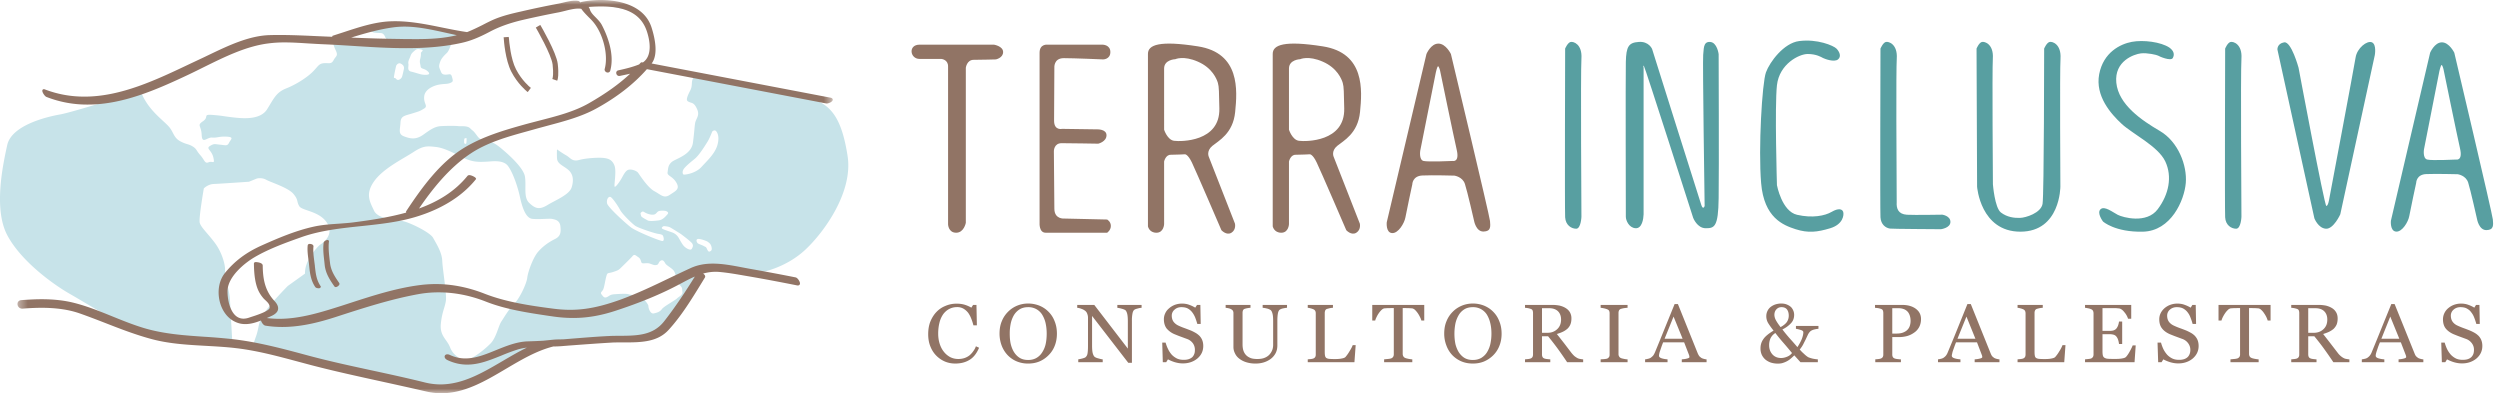
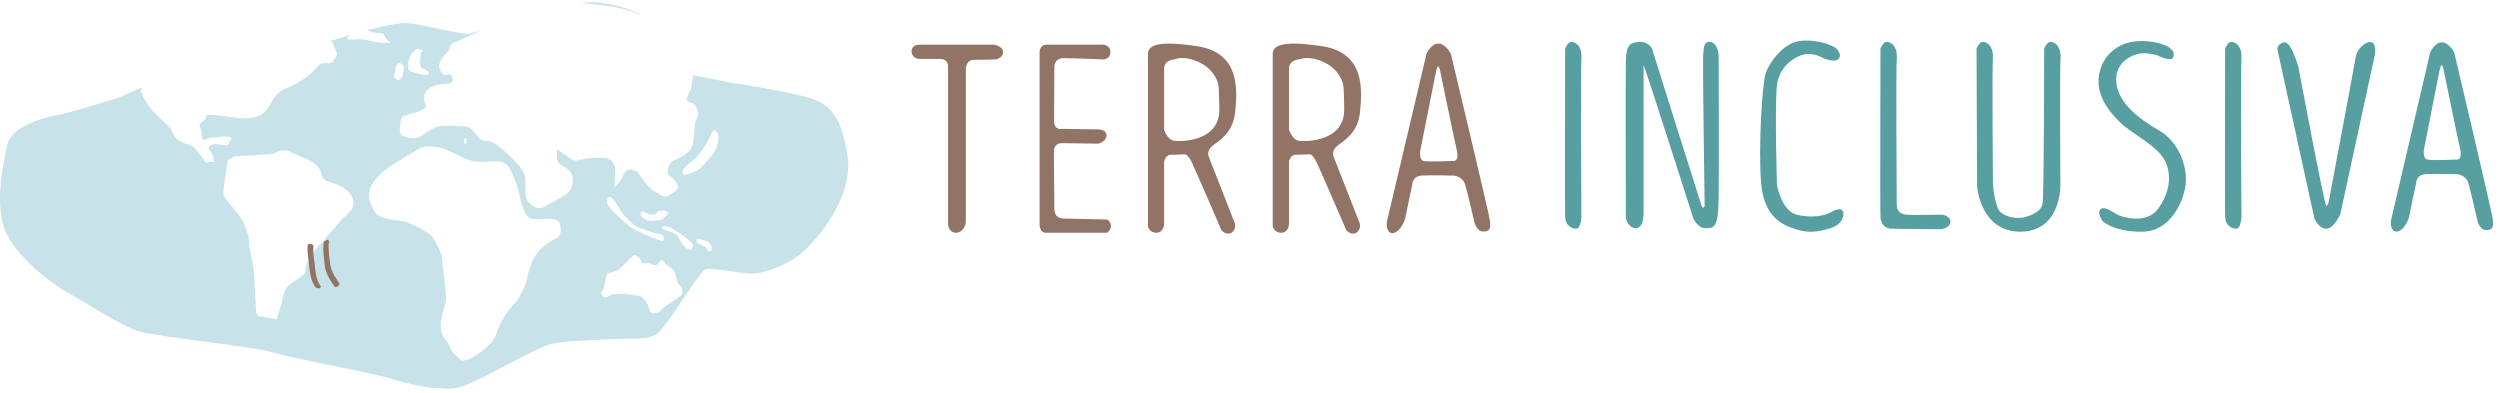
<svg xmlns="http://www.w3.org/2000/svg" xmlns:xlink="http://www.w3.org/1999/xlink" width="267" height="42" viewBox="0 0 267 42">
  <title>logo / horizontal / cor</title>
  <defs>
-     <path id="a" d="M.397 0h87.074v42H.397z" />
-   </defs>
+     </defs>
  <g fill="none" fill-rule="evenodd">
    <path d="M98.209 4.77c-1.24 0-1.033 1.523 0 1.523h2.322s.723.052.723.787v16.89s.03.885.864.885c.84 0 1.032-1.057 1.032-1.057V7.238s.104-.848.834-.848 2.375-.045 2.375-.045.774-.157.774-.787-.974-.788-.974-.788h-7.95zm13.674 0s-.856-.112-.856.862v18.18s-.074 1.043.65 1.043h6.564s.398-.255.398-.727c0-.473-.398-.683-.398-.683l-4.595-.105s-1.04.098-1.04-1.057-.052-6.151-.052-6.151 0-.84.827-.84c.825 0 3.915.053 3.915.053s.879-.21.879-.9c0-.683-1.033-.63-1.033-.63l-3.71-.053s-.856.21-.856-.87c0-1.072.03-5.654.03-5.654s-.096-1.028 1.01-1.028c1.107 0 4.198.135 4.198.135s.773 0 .773-.787c0-.788-.825-.788-.825-.788h-5.88zm13.505 10.267c-.716-.097-1.061-1.184-1.061-1.184V7.32c0-.96 1.194-.998 1.194-.998s.877-.412 2.412.262c1.541.668 2.013 1.853 2.139 2.274.125.42.118 1.02.155 2.722.088 3.586-4.116 3.555-4.839 3.457m4.086.547c.663-.547 2.213-1.312 2.441-3.622.23-2.302.554-6.307-3.982-7.012-4.109-.645-5.332-.165-5.332.802v18.421s.125.683.906.683c.782 0 .82-.909.82-.909V17.25s.154-.72.7-.72c.553 0 1.526-.052 1.526-.052s.303-.03.738.87c.428.892 3.156 7.236 3.156 7.236s.54.6 1.07.272c.53-.331.376-.976.376-.976l-2.796-7.14s-.28-.608.377-1.156m9.249-.547c-.716-.097-1.061-1.184-1.061-1.184V7.32c0-.96 1.194-.998 1.194-.998s.878-.412 2.411.262c1.542.668 2.014 1.853 2.14 2.274.125.42.118 1.02.156 2.722.087 3.586-4.11 3.555-4.84 3.457m4.086.547c.664-.547 2.213-1.312 2.442-3.622.228-2.302.553-6.307-3.984-7.012-4.107-.645-5.34-.165-5.34.802v18.421s.134.683.915.683c.782 0 .82-.909.82-.909V17.25s.154-.72.7-.72c.553 0 1.527-.052 1.527-.052s.302-.03.73.87c.435.892 3.163 7.236 3.163 7.236s.54.6 1.071.272c.53-.331.376-.976.376-.976l-2.796-7.14s-.28-.608.376-1.156m12.362 1.606s-2.64.12-3.142 0c-.502-.135-.347-1.095-.347-1.095l1.667-8.362s.14-.653.237-.653c.088-.008.206.427.206.427s1.475 7.148 1.785 8.49c.316 1.35-.406 1.193-.406 1.193m3.96 6.405c-.05-.578-4.174-17.828-4.174-17.828s-.54-1.117-1.342-1.11c-.804 0-1.269 1.11-1.269 1.11l-4.241 17.971s-.117 1.102.561 1.154c.672.053 1.32-1.058 1.43-1.664.104-.6.738-3.54.738-3.54s0-.9 1.085-.946c1.084-.052 3.407.015 3.407.015s.877.113 1.128.893c.26.787.967 3.893.967 3.893s.199 1.207 1.018 1.185c.818-.016.738-.555.693-1.133" fill="#917465" />
    <path d="M262.325 17.04s-2.603.128-3.098 0c-.502-.128-.346-1.088-.346-1.088l1.645-8.355s.147-.652.236-.652c.088-.008.199.427.199.427s1.46 7.14 1.77 8.484c.31 1.341-.406 1.185-.406 1.185m3.91 6.396c-.045-.576-4.116-17.805-4.116-17.805s-.539-1.11-1.328-1.11c-.79.008-1.254 1.11-1.254 1.11l-4.19 17.948s-.11 1.102.554 1.156c.663.051 1.306-1.058 1.408-1.659.104-.599.738-3.54.738-3.54s0-.9 1.07-.945c1.07-.044 3.363.016 3.363.016s.87.112 1.121.892c.251.787.944 3.892.944 3.892s.199 1.2 1.01 1.185c.805-.015.73-.562.68-1.14M243.23 5.295l3.946 18.022s.405 1.058 1.232 1.11c.818.053 1.534-1.537 1.534-1.537l3.688-17.01s.206-1.125-.304-1.358c-.516-.232-1.593.615-1.748 1.62-.155 1.005-2.817 15.113-2.817 15.113s-.11.743-.31.743c-.198 0-2.964-14.76-2.964-14.76s-.775-2.85-1.542-2.716c-.767.135-.716.773-.716.773m-5.583-.105s.25-.615.56-.704c.31-.091 1.284.231 1.18 1.761-.102 1.53 0 16.913 0 16.913s-.05 1.267-.567 1.267c-.51 0-1.129-.375-1.173-1.222-.051-.84 0-18.015 0-18.015m-70.49 0s.26-.615.568-.704c.31-.091 1.276.231 1.173 1.761-.097 1.53 0 16.913 0 16.913s-.052 1.267-.56 1.267c-.51 0-1.129-.375-1.18-1.222-.051-.84 0-18.015 0-18.015m64.537-.106c.478.346.568.735.361 1.11-.206.369-1.46-.172-1.57-.254-.119-.075-1.159-.322-1.845-.24-.693.083-2.847.795-2.618 3.134.236 2.341 2.692 4.006 4.654 5.154 1.962 1.146 2.92 3.682 2.766 5.55-.155 1.859-1.571 5.13-4.573 5.205-3.001.067-4.27-1.088-4.27-1.088s-.687-.907-.265-1.305c.42-.398 1.304.315 1.843.593.538.277 3.075.99 4.263-.593 1.195-1.583 1.578-3.487.81-5.115-.766-1.62-3.495-2.932-4.652-4.005-1.151-1.065-2.848-2.97-2.405-5.31.45-2.332 2.25-3.218 3.481-3.45 1.232-.232 3.113.008 4.02.614M173.64 23.16c0 .352.31 1.155 1.026 1.215.714.052.855-1.02.87-1.485.007-.464 0-15.653 0-15.653s-.06-.225.021-.225c.082 0 5.274 16.253 5.274 16.253s.42 1.11 1.342 1.11c.922 0 1.344-.12 1.379-3.218.045-3.09 0-15.375 0-15.375s-.154-1.267-.922-1.304c-.766-.046-.648.832-.73 1.387-.073.556.155 16.132.155 16.132s-.154.473-.347-.081c-.191-.555-5.265-16.688-5.265-16.688s-.347-.833-1.424-.75c-1.07.074-1.342.472-1.38 2.137-.036 1.665 0 16.186 0 16.545m33.804-.232s-2.988.052-3.777.007c-.937-.06-1.143-.66-1.098-1.342-.024-3.954-.075-14.115.007-15.345.103-1.53-.87-1.854-1.18-1.763-.302.09-.561.705-.561.705s-.051 17.175 0 18.014c.044.766.545 1.141 1.018 1.209.059.036 5.436.067 5.436.067s1.018-.127 1.018-.78c0-.652-.863-.772-.863-.772M194.698 6.195c-.185-.098-.716-.428-1.638-.428-.922 0-3.024 1.065-3.282 3.33-.251 2.273 0 10.68 0 10.68s.516 2.798 2.154 3.165c1.637.375 2.972.106 3.688-.315.722-.42 1.128-.315 1.232 0 .102.315 0 1.328-1.38 1.748-1.386.42-2.36.532-3.696.106-1.327-.428-3.378-1.216-3.687-4.921-.31-3.697.104-10.725.516-11.835.405-1.11 1.91-3.135 3.54-3.338 1.94-.255 3.68.488 3.99.803.31.315.561.847.155 1.163-.412.315-1.4-.06-1.592-.158m25.364.053c.097-1.53-.877-1.854-1.18-1.763-.31.09-.567.705-.567.705s-.008 15.608-.17 16.582c-.17.976-1.792 1.486-2.42 1.5-.627.016-1.364-.074-2.028-.577-.663-.502-.855-3.015-.855-3.015s-.089-12.202-.008-13.432c.104-1.53-.87-1.854-1.18-1.763-.31.09-.56.705-.56.705l.058 14.753s.354 4.8 4.625 4.8c4.278 0 4.27-4.815 4.27-4.815s-.073-12.435.015-13.68" fill="#589FA1" />
-     <path d="M102.022 38.827c-.376 0-.745-.067-1.092-.21a2.9 2.9 0 0 1-.922-.622c-.272-.27-.487-.6-.641-.99-.162-.39-.236-.832-.236-1.32 0-.488.074-.937.228-1.335.162-.39.37-.735.65-1.028a2.69 2.69 0 0 1 .966-.652c.368-.158.766-.24 1.186-.24.318 0 .599.037.857.113.25.075.494.18.723.315l.184-.293h.361l.045 2.183h-.37a5.38 5.38 0 0 0-.22-.69 2.849 2.849 0 0 0-.332-.638 1.77 1.77 0 0 0-.517-.457 1.326 1.326 0 0 0-.67-.165c-.297 0-.561.06-.82.187-.243.12-.465.308-.65.548a2.65 2.65 0 0 0-.405.885c-.095.36-.148.765-.148 1.207 0 .39.053.75.156 1.08.103.323.25.615.443.855.191.248.42.435.678.577.265.135.553.203.877.203.244 0 .466-.037.671-.105.208-.075.385-.173.532-.293.147-.127.28-.27.39-.435.12-.157.215-.33.281-.524l.339.157c-.258.608-.597 1.043-1.025 1.297-.428.263-.937.39-1.519.39m9.286-1.2a2.69 2.69 0 0 0 .369-.885c.073-.33.11-.705.11-1.11 0-.42-.044-.803-.125-1.154a2.968 2.968 0 0 0-.376-.9 1.727 1.727 0 0 0-.62-.57 1.743 1.743 0 0 0-.855-.203c-.354 0-.664.075-.915.232-.25.158-.458.368-.62.638a3.052 3.052 0 0 0-.332.885 5.135 5.135 0 0 0-.103 1.072c0 .414.03.789.11 1.125.082.33.2.623.37.885.162.248.368.45.611.594.244.141.54.209.879.209.324 0 .612-.068.87-.21a1.77 1.77 0 0 0 .627-.608m.671-4.334c.28.277.502.614.657 1.02.161.396.243.831.243 1.32 0 .487-.082.922-.243 1.32a2.838 2.838 0 0 1-.679 1.012 2.982 2.982 0 0 1-.966.646c-.369.149-.76.216-1.18.216a3.1 3.1 0 0 1-1.225-.232 2.898 2.898 0 0 1-.973-.668 3.084 3.084 0 0 1-.635-1.02 3.652 3.652 0 0 1-.228-1.275c0-.502.08-.945.243-1.327a2.96 2.96 0 0 1 .671-1.012 2.93 2.93 0 0 1 .981-.653c.37-.15.76-.224 1.166-.224.42 0 .818.081 1.202.23.369.152.693.369.966.647m9.942-.42a1.65 1.65 0 0 0-.383.067c-.177.045-.303.082-.376.135-.104.067-.177.21-.214.413a3.784 3.784 0 0 0-.059.779v4.478h-.391l-3.865-5.002v3.149c0 .353.022.63.067.817.05.188.117.324.213.406.074.06.214.12.428.173.214.06.361.09.428.09v.307h-2.611v-.307a4.25 4.25 0 0 0 .405-.083c.192-.052.318-.097.362-.135a.627.627 0 0 0 .214-.367c.037-.173.059-.45.059-.848V33.93c0-.135-.022-.262-.074-.397a.662.662 0 0 0-.192-.308 1.261 1.261 0 0 0-.435-.24 1.482 1.482 0 0 0-.45-.112v-.308h1.822l3.585 4.666v-2.91c0-.362-.023-.63-.074-.826-.051-.187-.118-.315-.207-.382a1.686 1.686 0 0 0-.405-.15 2.595 2.595 0 0 0-.436-.09v-.308h2.59v.308zm6.189 3c.133.149.235.307.294.472.067.172.104.375.104.6 0 .54-.206.983-.627 1.343-.42.345-.937.525-1.557.525-.28 0-.56-.046-.847-.128a4.327 4.327 0 0 1-.738-.307l-.192.307h-.36l-.06-2.092h.36c.075.263.164.495.267.698.095.21.229.404.39.592.155.165.348.3.553.405.208.097.45.142.724.142.206 0 .383-.022.538-.074.155-.053.28-.128.384-.218a.978.978 0 0 0 .206-.338c.052-.127.066-.278.066-.442a1.2 1.2 0 0 0-.206-.683 1.322 1.322 0 0 0-.65-.48l-.67-.247c-.251-.09-.465-.181-.649-.255a2.22 2.22 0 0 1-.842-.609c-.191-.255-.295-.584-.295-.989 0-.232.052-.45.149-.645.095-.21.235-.382.427-.54.17-.15.377-.27.613-.36.235-.082.486-.127.737-.127.295 0 .56.045.789.135.236.081.443.187.635.3l.191-.293h.355l.036 2.033h-.361a8.277 8.277 0 0 0-.221-.668 2.38 2.38 0 0 0-.326-.577 1.517 1.517 0 0 0-.47-.405c-.185-.098-.415-.143-.687-.143-.28 0-.524.083-.723.263a.821.821 0 0 0-.303.636c0 .264.067.489.192.661.133.173.317.323.56.428.223.104.436.188.65.262.206.075.413.158.613.233.184.075.353.164.515.255.17.096.31.21.435.33m9.345-3c-.088 0-.206.021-.369.052-.161.03-.294.075-.397.143-.097.06-.17.201-.207.405-.037.21-.059.457-.059.765v2.654c0 .339-.074.638-.22.886-.148.255-.34.457-.576.614a2.51 2.51 0 0 1-.753.339 2.986 2.986 0 0 1-.753.096 3.31 3.31 0 0 1-1.024-.142 2.333 2.333 0 0 1-.753-.39 1.477 1.477 0 0 1-.45-.562 1.47 1.47 0 0 1-.162-.66v-3.616a.518.518 0 0 0-.052-.255c-.029-.067-.103-.127-.206-.188a1.116 1.116 0 0 0-.288-.096 2.63 2.63 0 0 0-.287-.045v-.308h2.655v.308c-.081 0-.184.015-.317.037a1.775 1.775 0 0 0-.281.068.302.302 0 0 0-.206.172.724.724 0 0 0-.044.255v3.383c0 .164.014.337.052.517.043.18.11.345.22.495.119.165.274.293.48.39.2.105.472.15.826.15.332 0 .605-.045.833-.15.222-.097.4-.233.524-.397.126-.151.206-.315.265-.488a1.68 1.68 0 0 0 .067-.51v-2.504c0-.323-.014-.578-.067-.78-.051-.203-.118-.338-.213-.405a1.222 1.222 0 0 0-.428-.166 2.316 2.316 0 0 0-.413-.067v-.308h2.603v.308zm7.332 3.99l-.133 1.822h-4.986v-.307l.317-.03c.134-.016.229-.038.28-.06a.392.392 0 0 0 .2-.158.528.528 0 0 0 .059-.277v-4.38a.576.576 0 0 0-.052-.263.383.383 0 0 0-.206-.18 1.596 1.596 0 0 0-.288-.097 1.371 1.371 0 0 0-.31-.06v-.308h2.692v.308c-.08 0-.191.014-.323.037l-.289.075a.313.313 0 0 0-.213.173.777.777 0 0 0-.052.27v4.11c0 .187.007.337.03.442a.412.412 0 0 0 .132.248.74.74 0 0 0 .31.097c.14.015.332.022.576.022.11 0 .228 0 .346-.007.118-.008.228-.015.339-.037.104-.016.206-.038.296-.068a.478.478 0 0 0 .19-.112 4.18 4.18 0 0 0 .428-.608c.163-.262.28-.48.34-.652h.317zm7.324-2.633h-.31a1.581 1.581 0 0 0-.148-.375 2.857 2.857 0 0 0-.228-.398 2.323 2.323 0 0 0-.294-.352.64.64 0 0 0-.31-.172l-.354-.023-.391-.007h-.266v4.89c0 .097.022.187.067.262a.39.39 0 0 0 .22.18c.053.03.163.052.333.09.176.03.31.052.405.052v.308h-3.01v-.308l.384-.037c.177-.015.288-.037.354-.06a.43.43 0 0 0 .222-.165.502.502 0 0 0 .074-.277v-4.935h-.266l-.339.007c-.14 0-.274.015-.406.023-.096.014-.192.074-.302.172-.11.105-.2.217-.295.352a2.41 2.41 0 0 0-.236.413 1.565 1.565 0 0 0-.141.36h-.316v-1.665h5.553v1.665zm6.698 3.397c.161-.262.287-.555.36-.885a5.07 5.07 0 0 0 .118-1.11c0-.42-.043-.803-.132-1.154a3.08 3.08 0 0 0-.37-.9 1.748 1.748 0 0 0-.626-.57 1.743 1.743 0 0 0-.856-.203c-.353 0-.663.075-.914.232a1.802 1.802 0 0 0-.612.638 3.015 3.015 0 0 0-.339.885 5.623 5.623 0 0 0-.104 1.072c0 .414.038.789.11 1.125.082.33.207.623.37.885.17.248.368.45.612.594.25.141.539.209.877.209.325 0 .612-.068.878-.21.25-.15.465-.345.628-.608m.663-4.334c.28.277.502.614.656 1.02.163.396.244.831.244 1.32 0 .487-.08.922-.244 1.32a2.9 2.9 0 0 1-.671 1.012 3.11 3.11 0 0 1-.973.646c-.369.149-.76.216-1.18.216-.436 0-.848-.075-1.225-.232a2.978 2.978 0 0 1-.973-.668 2.955 2.955 0 0 1-.628-1.02 3.51 3.51 0 0 1-.235-1.275c0-.502.081-.945.244-1.327a2.97 2.97 0 0 1 .67-1.012c.281-.286.605-.495.981-.653.369-.15.768-.224 1.165-.224.428 0 .827.081 1.203.23.37.152.693.369.966.647m7.25.832c0-.367-.11-.668-.331-.885-.23-.218-.54-.322-.937-.322h-.768v2.625h.59c.415 0 .752-.127 1.027-.383.279-.255.42-.6.42-1.035zm2.36 4.56h-1.71a46.107 46.107 0 0 0-1.034-1.485c-.31-.42-.64-.847-1.002-1.29h-.65v1.943a.57.57 0 0 0 .052.262c.03.075.104.135.207.172.052.023.147.045.28.06.14.015.25.03.347.03v.308h-2.7v-.308l.31-.03c.14-.015.236-.037.288-.06a.396.396 0 0 0 .199-.157.615.615 0 0 0 .059-.277v-4.425a.793.793 0 0 0-.044-.27c-.03-.076-.096-.136-.214-.173-.075-.023-.17-.053-.288-.075-.118-.022-.229-.03-.31-.037v-.308h2.943c.273 0 .523.03.76.075.236.06.45.142.642.263.184.112.339.263.45.45a1.3 1.3 0 0 1 .162.666c0 .241-.037.451-.11.631-.075.18-.184.337-.333.473a2.14 2.14 0 0 1-.487.315c-.192.09-.398.165-.626.233.316.397.575.734.789 1.004l.759.998c.141.172.259.3.361.382.111.083.215.15.318.203a.906.906 0 0 0 .294.082c.112.022.216.037.289.037v.308zm4.743 0h-2.876v-.307l.346-.022c.155-.016.266-.03.332-.053a.392.392 0 0 0 .207-.159c.051-.06.073-.149.073-.261V33.45a.623.623 0 0 0-.051-.255c-.03-.067-.11-.127-.229-.173a2.234 2.234 0 0 0-.346-.097 2.33 2.33 0 0 0-.332-.052v-.308h2.876v.308c-.096 0-.206.015-.331.03a2.506 2.506 0 0 0-.34.075.36.36 0 0 0-.236.164.613.613 0 0 0-.06.263v4.424a.43.43 0 0 0 .075.255c.037.076.11.129.221.174.059.022.163.045.302.074.14.03.265.046.37.046v.307zm5.879-2.505l-.967-2.37-.959 2.37h1.926zm2.559 2.505h-2.648v-.307c.236-.015.435-.046.583-.09.154-.038.236-.091.236-.151l-.015-.104-.022-.098-.531-1.372h-2.242c-.082.201-.148.382-.2.532l-.14.413c-.044.12-.066.225-.081.3a1.181 1.181 0 0 0-.021.187c0 .12.095.21.28.27.19.06.406.098.633.113v.307h-2.397v-.307a1.61 1.61 0 0 0 .288-.054.902.902 0 0 0 .295-.104c.119-.083.207-.165.28-.247.06-.084.126-.195.193-.353.317-.765.67-1.627 1.055-2.587l1.04-2.558h.353l2.124 5.28c.052.113.104.202.155.278.059.06.14.135.243.202.067.037.155.068.267.097.11.03.205.046.272.046v.307zm8.777-4.972c0-.293-.074-.518-.2-.675-.131-.158-.324-.233-.575-.233-.14 0-.258.03-.353.082a.783.783 0 0 0-.369.466c-.023.09-.037.172-.037.247 0 .195.051.398.163.6.11.203.272.45.5.735.31-.173.532-.353.665-.54.132-.196.206-.427.206-.682zm.347 3.989c-.28-.337-.59-.712-.945-1.118a20.646 20.646 0 0 1-.833-1.019 1.375 1.375 0 0 0-.516.563 1.824 1.824 0 0 0-.148.742c0 .397.118.712.348.975.227.255.545.39.929.39.22 0 .434-.052.648-.142a1.18 1.18 0 0 0 .517-.391zm2.825-2.587a2.736 2.736 0 0 0-.532.098c-.184.059-.317.135-.413.255a1.292 1.292 0 0 0-.191.299l-.23.488c-.088.18-.183.36-.272.54a3.27 3.27 0 0 1-.361.532 4.1 4.1 0 0 0 .442.45c.17.166.317.278.443.36.118.06.287.113.509.166.22.045.398.067.539.075v.307h-1.852l-.663-.736a4.897 4.897 0 0 1-.348.323 2.07 2.07 0 0 1-.398.286c-.155.089-.31.149-.472.202-.155.053-.34.074-.553.074-.222 0-.442-.029-.657-.089-.22-.06-.42-.166-.604-.3-.17-.135-.31-.3-.42-.51a1.61 1.61 0 0 1-.156-.736c0-.359.096-.682.296-.966.191-.293.56-.6 1.099-.923a8.163 8.163 0 0 1-.576-.802 1.421 1.421 0 0 1-.2-.75c0-.203.046-.383.126-.549a1.21 1.21 0 0 1 .348-.434 1.75 1.75 0 0 1 .5-.263c.2-.06.399-.096.606-.096.243 0 .45.036.626.112.184.075.332.171.45.285.103.112.177.24.236.382.059.143.081.293.081.435 0 .338-.102.637-.332.884a2.964 2.964 0 0 1-.922.669c.281.375.56.704.826 1.005.273.3.531.592.775.885.206-.309.361-.6.473-.871.102-.27.161-.51.161-.72 0-.09-.066-.164-.206-.218a3.454 3.454 0 0 0-.583-.149v-.307h2.405v.307zm9.589.008a1.12 1.12 0 0 0 .199-.435 1.68 1.68 0 0 0 .051-.397c0-.166-.015-.332-.059-.496a1.269 1.269 0 0 0-.207-.45 1.09 1.09 0 0 0-.412-.315 1.608 1.608 0 0 0-.643-.112h-.634v2.707h.458c.324 0 .59-.052.788-.15.208-.09.354-.217.458-.352m1.365-1.05c0 .321-.066.6-.192.847-.133.248-.31.45-.546.608-.229.165-.48.285-.745.36a3.306 3.306 0 0 1-.87.112h-.716v1.853a.57.57 0 0 0 .052.262c.037.075.11.135.213.173.052.022.149.044.288.06.133.015.258.03.369.03v.307h-2.737v-.307l.318-.03c.14-.016.228-.038.28-.06a.395.395 0 0 0 .2-.158.538.538 0 0 0 .059-.277v-4.418a.776.776 0 0 0-.044-.27c-.03-.083-.097-.143-.215-.18a2.665 2.665 0 0 0-.331-.082l-.296-.03v-.308h2.914c.59 0 1.077.142 1.446.413.369.277.553.637.553 1.095m5.812 2.107l-.96-2.37-.959 2.37h1.919zm2.566 2.505h-2.648v-.307c.236-.015.428-.046.584-.09.154-.038.227-.091.227-.151l-.007-.104-.03-.098-.524-1.372h-2.241c-.081.201-.148.382-.2.532l-.147.413c-.037.12-.059.225-.073.3a.724.724 0 0 0-.03.187c0 .12.096.21.288.27.184.06.398.098.634.113v.307h-2.397v-.307a1.75 1.75 0 0 0 .288-.054.862.862 0 0 0 .287-.104c.126-.083.213-.165.28-.247a1.47 1.47 0 0 0 .192-.353c.318-.765.679-1.627 1.062-2.587l1.033-2.558h.361l2.125 5.28c.045.113.095.202.147.278.058.06.141.135.243.202.074.037.155.068.267.097.117.03.206.046.279.046v.307zm7.051-1.822l-.132 1.822h-4.986v-.307l.31-.03c.14-.016.236-.038.287-.06a.431.431 0 0 0 .2-.158.631.631 0 0 0 .058-.277v-4.38a.708.708 0 0 0-.051-.263.416.416 0 0 0-.207-.18 1.617 1.617 0 0 0-.287-.097 1.453 1.453 0 0 0-.31-.06v-.308h2.692v.308a2.11 2.11 0 0 0-.325.037c-.132.03-.228.053-.295.075a.32.32 0 0 0-.206.173.65.65 0 0 0-.052.27v4.11c0 .187.007.337.03.442a.373.373 0 0 0 .132.248.74.74 0 0 0 .31.097c.14.015.325.022.575.022.104 0 .222 0 .347-.007.118-.008.229-.015.34-.037.103-.016.2-.038.287-.068a.43.43 0 0 0 .192-.112 3.74 3.74 0 0 0 .434-.608 3.51 3.51 0 0 0 .34-.652h.317zm7.501.022l-.125 1.8h-5.288v-.308l.361-.037c.148-.015.244-.037.288-.053a.474.474 0 0 0 .2-.171.571.571 0 0 0 .059-.263v-4.396a.699.699 0 0 0-.053-.255.388.388 0 0 0-.206-.18 1.315 1.315 0 0 0-.325-.096 2.436 2.436 0 0 0-.324-.054v-.307h4.934v1.478h-.338a1.976 1.976 0 0 0-.393-.698c-.19-.248-.39-.383-.567-.405l-.331-.03h-1.44v2.43h.716c.23 0 .399-.023.502-.068a.634.634 0 0 0 .28-.202 1.26 1.26 0 0 0 .177-.337c.044-.136.075-.27.089-.39h.339v2.393h-.34a2.116 2.116 0 0 0-.095-.443 1.037 1.037 0 0 0-.17-.33.575.575 0 0 0-.317-.218 1.59 1.59 0 0 0-.465-.053h-.716v1.83c0 .188.016.331.038.435a.398.398 0 0 0 .155.24.76.76 0 0 0 .325.113c.132.015.324.022.574.022h.391c.155 0 .295-.007.406-.022.11-.007.236-.03.354-.06a.554.554 0 0 0 .258-.12c.133-.142.28-.353.428-.63.155-.278.25-.488.296-.615h.323zm6.322-1.012c.132.149.236.307.295.472.066.172.102.375.102.6 0 .54-.213.983-.626 1.343-.413.345-.937.525-1.549.525-.288 0-.575-.046-.855-.128a4.044 4.044 0 0 1-.738-.307l-.192.307h-.361l-.067-2.092h.37c.073.263.161.495.257.698.104.21.236.404.399.592.155.165.339.3.553.405.206.097.442.142.722.142a1.7 1.7 0 0 0 .54-.074c.154-.053.28-.128.374-.218a.89.89 0 0 0 .215-.338c.052-.127.074-.278.074-.442 0-.248-.074-.473-.222-.683a1.298 1.298 0 0 0-.641-.48l-.671-.247c-.244-.09-.465-.181-.65-.255-.36-.158-.641-.361-.833-.609-.206-.255-.302-.584-.302-.989 0-.232.051-.45.147-.645.104-.21.243-.382.42-.54.178-.15.376-.27.62-.36.236-.082.48-.127.737-.127.296 0 .56.045.79.135.236.081.45.187.642.3l.177-.293h.36l.038 2.033h-.369a5.685 5.685 0 0 0-.222-.668 1.97 1.97 0 0 0-.316-.577 1.448 1.448 0 0 0-.472-.405c-.185-.098-.413-.143-.679-.143-.287 0-.53.083-.737.263a.835.835 0 0 0-.295.636c0 .264.066.489.191.661.126.173.318.323.561.428.221.104.435.188.64.262.216.075.422.158.62.233.177.075.355.164.518.255.17.096.317.21.435.33m8.083-1.643h-.31a2.453 2.453 0 0 0-.147-.375 2.96 2.96 0 0 0-.236-.398 1.679 1.679 0 0 0-.296-.352.576.576 0 0 0-.31-.172l-.345-.023-.4-.007h-.257v4.89c0 .097.022.187.06.262a.388.388 0 0 0 .228.18c.051.03.161.052.332.09.177.03.31.052.405.052v.308h-3.009v-.308l.384-.037a1.66 1.66 0 0 0 .354-.06.463.463 0 0 0 .22-.165.492.492 0 0 0 .067-.277v-4.935h-.259l-.345.007c-.134 0-.273.015-.399.023a.59.59 0 0 0-.302.172 1.923 1.923 0 0 0-.296.352 3.302 3.302 0 0 0-.243.413 1.925 1.925 0 0 0-.14.36h-.317v-1.665h5.56v1.665zm6.056-.105c0-.367-.11-.668-.332-.885-.221-.218-.531-.322-.937-.322h-.767v2.625h.59c.413 0 .76-.127 1.032-.383.281-.255.414-.6.414-1.035zm2.36 4.56h-1.711a48.711 48.711 0 0 0-1.033-1.485c-.302-.42-.642-.847-1.003-1.29h-.649v1.943a.69.69 0 0 0 .052.262.34.34 0 0 0 .214.172c.051.023.14.045.28.06.133.015.243.03.339.03v.308h-2.7v-.308l.318-.03c.14-.015.229-.037.288-.06a.404.404 0 0 0 .19-.157.524.524 0 0 0 .06-.277v-4.425a.793.793 0 0 0-.044-.27c-.03-.076-.096-.136-.206-.173-.082-.023-.178-.053-.296-.075s-.22-.03-.31-.037v-.308h2.95c.267 0 .525.03.76.075.237.06.443.142.642.263.185.112.332.263.442.45.112.188.163.412.163.666 0 .241-.037.451-.104.631-.08.18-.19.337-.33.473a2.34 2.34 0 0 1-.488.315c-.192.09-.406.165-.627.233l.782 1.004.767.998a2 2 0 0 0 .362.382c.103.083.206.15.317.203.074.038.17.067.287.082.111.022.214.037.287.037v.308zm5.332-2.505l-.966-2.37-.951 2.37h1.917zm2.567 2.505h-2.647v-.307c.228-.015.42-.046.575-.09.155-.038.236-.091.236-.151l-.008-.104-.03-.098-.53-1.372h-2.236c-.08.201-.154.382-.206.532l-.139.413c-.038.12-.067.225-.083.3a1.181 1.181 0 0 0-.021.187c0 .12.096.21.28.27.193.06.399.098.642.113v.307h-2.405v-.307c.082-.008.178-.023.296-.054a.853.853 0 0 0 .286-.104c.12-.083.215-.165.274-.247.066-.084.14-.195.2-.353.316-.765.67-1.627 1.054-2.587l1.04-2.558h.354l2.132 5.28c.044.113.088.202.147.278.059.06.14.135.243.202.067.037.155.068.266.097.11.03.206.046.28.046v.307zm5.901-2.812c.133.149.236.307.294.472.067.172.104.375.104.6 0 .54-.214.983-.627 1.343-.42.345-.936.525-1.548.525-.289 0-.576-.046-.856-.128a4.044 4.044 0 0 1-.738-.307l-.191.307h-.362l-.066-2.092h.369c.073.263.162.495.258.698.103.21.236.404.397.592.156.165.34.3.547.405.206.097.45.142.722.142.215 0 .39-.022.546-.074a1.03 1.03 0 0 0 .376-.218.99.99 0 0 0 .215-.338c.044-.127.066-.278.066-.442 0-.248-.066-.473-.215-.683a1.331 1.331 0 0 0-.64-.48l-.672-.247c-.25-.09-.465-.181-.65-.255-.36-.158-.64-.361-.84-.609-.199-.255-.295-.584-.295-.989a1.557 1.557 0 0 1 .567-1.185c.178-.15.377-.27.62-.36.237-.082.48-.127.738-.127.295 0 .553.045.79.135.236.081.441.187.633.3l.184-.293h.362l.037 2.033h-.368a5.826 5.826 0 0 0-.222-.668 1.988 1.988 0 0 0-.324-.577c-.118-.173-.28-.3-.473-.405-.176-.098-.405-.143-.678-.143-.28 0-.523.083-.73.263a.837.837 0 0 0-.296.636c0 .264.067.489.193.661.125.173.31.323.56.428.222.104.436.188.641.262.215.075.421.158.613.233.184.075.362.164.524.255.17.096.31.21.435.33" fill="#917465" />
    <path d="M70.203 34.35c-.258.008-.406-.023-.413.136-.015.156-.081.291.133.367.206.068.553 0 .553 0v-.076c-.008-.285-.022-.443-.273-.427" fill="#123D3F" />
-     <path d="M62.437.353c1.099.097 5.147.464 6.276 1.522-.376-.375-1.054-.803-2.765-1.238-1.528-.39-2.84-.495-4.345-.247.376-.045.664-.06.834-.037M76.64 15.42c-.25.975-1.109 1.733-1.74 2.43-.639.69-1.805.84-1.9.787-.096-.045-.155-.292 0-.555.16-.262.682-.705 1.188-1.11.506-.405 1.182-1.53 1.388-1.86.205-.322.491-1.064.491-1.064s.257-.27.447 0c0 0 .375.404.125 1.372m-.83 11.438c-.174.082-.263-.196-.344-.353-.08-.158-.154-.142-.294-.225-.138-.083-.403-.165-.609-.27-.117-.06-.308-.428-.028-.488.242-.044.953.218 1.042.293.205.15.344.247.417.57.067.315-.014.39-.183.473m-1.923-.293c-.117.225-.543-.007-.778-.218-.227-.202-.433-.614-.63-.952a1.317 1.317 0 0 0-.749-.592c-.265-.098-.786-.255-.97-.36-.183-.105 0-.24.133-.293 0 0 .463.023.66.128.206.104 1.175.72 1.175.72s1.1.817 1.21 1.02c.111.21.074.322-.05.547m-1.579 5.303c-.235.232-1.394.84-1.614 1.14-.22.292-.47.374-.859.464-.389.09-.587-.57-.587-.787 0-.21-.558-.825-.711-.975-.155-.143-1.226-.203-1.417-.285-.184-.075-.843-.045-1.386-.007-.544.03-.544.112-.859.284-.308.166-.412.023-.61-.232-.198-.248.007-.278.147-.54.132-.262.22-.983.346-1.425.117-.443.16-.277.696-.45.536-.173.61-.217.815-.413.198-.195 1.078-1.042 1.284-1.29.213-.255.345-.06.617.113.263.165.257.398.344.578.089.18.543-.015.903.112s.463.195.704.143c.25-.046.184-.3.426-.45.25-.15.382.06.507.284.125.226.719.503.917.796.198.3.235.794.36 1.087.118.3-.015.172.278.442.286.278.221.315.272.69.06.368-.338.495-.573.72M65.184 21.03c.205.045.836.99 1.049 1.395.213.42 1.255 1.44 1.607 1.688.352.247 2.01.78 2.363.847.353.06.55.083.617.247.066.166.139.495-.052.533-.19.045-2.796-1.02-3.36-1.44-.566-.427-2.473-2.153-2.57-2.572-.087-.42.14-.758.346-.698m3.28 1.665c.235-.195.22-.082.566.075.344.158.762.218.953.09.19-.12.198-.285.47-.338.279-.052.616 0 .616 0s.44.113.228.353c-.213.24-.499.6-.932.66-.433.06-1.02.112-1.203 0-.177-.112-.675-.338-.698-.487-.015-.143-.11-.255 0-.353m-9.18 2.827c-.603.3-1.241.713-1.799 1.35-.564.638-1.1 2.168-1.173 2.783-.066.615-.793 2.19-1.388 2.782-.595.593-1.086 1.463-1.387 1.913-.301.45-.543 1.755-1.174 2.363a10.048 10.048 0 0 1-1.673 1.342c-.514.337-1.357.607-1.549.322-.183-.277-.749-.442-1.085-1.305-.339-.855-1.087-1.185-.976-2.46.117-1.274.447-1.792.543-2.512.094-.72-.353-3.307-.39-4.237-.036-.93-.638-1.838-.976-2.46-.337-.616-2.663-1.718-3.303-1.8-.652-.083-2.597-.203-3.008-1.103-.411-.9-.976-1.74 0-3.127.976-1.38 3.045-2.378 4.132-3.083 1.085-.713 1.468-.713 2.48-.593 1.013.113 2.15.803 3.083 1.223.931.42 1.606.383 2.355.345.529-.022 1.732-.233 2.253.457.529.698 1.057 2.258 1.277 3.3.228 1.043.602 2.303 1.357 2.355.749.068 1.725-.052 2.063 0 .337.068.829.143.902.773.074.637.037 1.072-.565 1.372M42.111 7.972c.102-.57.205-.96.205-.96.14-.247.345-.3.485-.217.139.075.418.217.33.608-.088.39-.154.712-.22.854-.074.143-.39.428-.595.18-.205-.254-.307.106-.205-.465m7.478 6.87c.014-.052.036-.06.161-.09.118-.037.059.068.082.15 0 0 0 .263-.03.39-.036.12-.118.068-.191.03-.066-.037-.029-.112-.044-.217-.008-.105.015-.195.022-.263M34.171 26.145s-.617.533-1.138 1.447c-.529.915-.455 1.628-.455 1.628l-1.842 1.32s-1.886 1.897-2.56 2.97c-.669 1.057-.471 1.418-.845 2.445-.367 1.028-.346 1.117-.346 1.117l-1.988-.36-.198-.352-.243-4.395c-.043-.87-.557-2.542-.52-3.097.036-.563-.323-1.898-1.072-2.903-.741-1.005-1.527-1.695-1.636-2.19-.11-.488.44-3.652.44-3.652s.433-.45 1.064-.473c.639-.023 3.758-.24 3.758-.24l.828-.338s.507-.157 1.028.135c.522.286 2.312.825 2.884 1.493.565.668.323.802.631 1.32.31.51 2.231.51 3.016 1.867.786 1.365-.806 2.258-.806 2.258M43.615 6.81c-.044-.278.088-.465.198-.75.103-.285.132-.353.411-.6.28-.24.353-.255.727-.18.389.067.073.21 0 .367 0 0 .036.233-.066.623-.103.39 0 .495.036.818.03.315.419.18.793.562.39.382-.272.36-.573.322-.3-.037-.74-.21-1.225-.322-.492-.113-.242-.562-.301-.84m46.909 9.863c-.594-3.833-1.63-5.22-3.368-5.97-1.739-.758-8.858-1.838-8.858-1.838l-4.484-.877c.491.33.11.195.08.877-.028.69-.168.705-.418 1.305-.242.6-.066.638.176.742.242.105.485.038.8.75.316.706-.14.99-.22 1.523-.08.532-.058.743-.227 2.055-.177 1.313-1.842 1.702-2.26 2.055-.42.36-.382.712-.448 1.102-.074.39.513.39.932 1.096.419.712-.066.892-.69 1.312-.631.428-.94 0-1.658-.39-.727-.39-1.608-1.807-1.747-1.98-.14-.18-.654-.39-1.005-.308-.346.083-.588.66-.8 1.013-.206.353-.625.922-.69.78-.074-.142.206-1.59 0-2.198-.213-.6-.587-.78-1.116-.847-.513-.075-1.907 0-2.671.21-.763.21-.932-.247-1.387-.495a10.754 10.754 0 0 1-.976-.638s-.03.353 0 .953c.029.607.668.78 1.188 1.222.514.435.624 1.05.382 1.868-.242.81-1.74 1.38-2.604 1.912-.874.533-1.322.353-1.946-.247-.623-.607-.279-1.807-.447-2.813-.176-1.005-1.982-2.542-2.532-3-.558-.465-1.05-.75-1.46-.78-.411-.037-.742-.037-1.145-.607-.412-.563-.382-.428-.698-.743-.308-.322-.969-.21-1.284-.247-.308-.037-1.174-.037-1.835 0-.66.037-1.115.352-1.908.922-.8.563-1.387.42-2.047.173-.66-.248-.418-.705-.382-1.455.03-.742.448-.742 1.248-.99.793-.247.829-.247 1.285-.532.447-.278-.075-.496 0-1.276.066-.78 1.004-1.17 1.592-1.275.594-.104.836-.037 1.18-.172.347-.143.316-.218.2-.645-.118-.427-.265-.248-.69-.248-.426 0-.448-.21-.58-.532-.14-.315-.14-.428 0-.825.132-.398.447-.697.726-.968.279-.277.426-.99.543-1.012 0 0 1.659-.698 3.163-1.402-.682.202-1.173.337-1.336.367-.703.143-5.356-1.072-6.59-1.133-1.24-.052-3.177.503-4.418.773.375.022.815.232.815.232.5.09.83 0 .984.136.16.127.19.21.286.442.088.232.77.495.338.525a5.88 5.88 0 0 1-1.557-.128c-.499-.12-1.357-.292-1.694-.262-.339.022-1.152.09-1.168-.053-.01-.092.066-.253.308-.412-.591.195-1.172.395-1.776.555a2.457 2.457 0 0 1-.33.06c.367.27.257.42.536.997.323.66.045.615-.206 1.088-.25.472-.483.285-1.042.33-.55.045-.6.33-1.21.937-.609.6-1.747 1.335-2.81 1.755-1.073.428-1.3 1.043-2.041 2.228-.742 1.177-2.635.99-3.802.847-1.167-.142-.821-.142-1.98-.24-1.16-.09-.368.195-1.065.668-.69.473-.184.428-.14 1.462.044 1.043.558.24 1.108.285.558.046.741-.142 1.578-.097.83.052.412.285.228.667-.183.375-.411.233-.97.188-.55-.053-.6-.142-1.063.142-.463.285.183.428.367 1.23.183.803-.088.33-.507.51-.418.18-.418-.232-.88-.75-.463-.517-.367-.66-.83-.945-.461-.284-.652-.187-1.343-.562-.697-.383-.697-.998-1.202-1.56-.507-.57-1.623-1.373-2.408-2.603-.785-1.23-.507-1.47-.507-1.47l-.007-.074-2.458 1.057s-4.99 1.575-6.238 1.8c-1.24.217-5.152 1.095-5.636 3.263-.477 2.174-1.468 6.832 0 9.622 1.475 2.79 4.917 5.272 6.7 6.285 1.783 1.02 5.555 3.36 7.104 3.93 1.549.562 12.814 1.733 14.465 2.288 1.644.555 11.03 2.272 12.6 2.79 1.578.525 3.89 1.02 5.027 1.042 1.13.022 1.548.285 3.281-.405 1.739-.682 7.477-3.937 8.886-4.297 1.402-.368 4.117-.36 5.924-.495 1.804-.143 4.307.134 5.363-.57 1.065-.713 4.492-6.57 5.182-6.878.697-.307 4.285.532 5.247.42.962-.112 3.457-.683 5.467-2.558 2.01-1.882 5.1-6.157 4.506-9.99" fill="#C7E3E9" />
-     <path d="M58.99 8.438l.52.18.046-.135c.013-.046.146-.488.013-1.658-.138-1.215-1.783-4.013-1.797-4.043l-.074-.12-.476.285.072.12c.015.03 1.6 2.767 1.725 3.825.117 1.013.007 1.41.007 1.41l-.036.136zM56.253 9.75l.11.082.337-.45-.11-.082c-.008-.007-.873-.713-1.483-1.906-.564-1.087-.726-2.94-.755-3.322l-.023-.127-.542.038.015.134c.014.233.16 2.28.807 3.54.668 1.297 1.606 2.056 1.644 2.093" fill="#917465" />
+     <path d="M62.437.353c1.099.097 5.147.464 6.276 1.522-.376-.375-1.054-.803-2.765-1.238-1.528-.39-2.84-.495-4.345-.247.376-.045.664-.06.834-.037M76.64 15.42c-.25.975-1.109 1.733-1.74 2.43-.639.69-1.805.84-1.9.787-.096-.045-.155-.292 0-.555.16-.262.682-.705 1.188-1.11.506-.405 1.182-1.53 1.388-1.86.205-.322.491-1.064.491-1.064s.257-.27.447 0c0 0 .375.404.125 1.372m-.83 11.438c-.174.082-.263-.196-.344-.353-.08-.158-.154-.142-.294-.225-.138-.083-.403-.165-.609-.27-.117-.06-.308-.428-.028-.488.242-.044.953.218 1.042.293.205.15.344.247.417.57.067.315-.014.39-.183.473m-1.923-.293c-.117.225-.543-.007-.778-.218-.227-.202-.433-.614-.63-.952a1.317 1.317 0 0 0-.749-.592c-.265-.098-.786-.255-.97-.36-.183-.105 0-.24.133-.293 0 0 .463.023.66.128.206.104 1.175.72 1.175.72s1.1.817 1.21 1.02c.111.21.074.322-.05.547m-1.579 5.303c-.235.232-1.394.84-1.614 1.14-.22.292-.47.374-.859.464-.389.09-.587-.57-.587-.787 0-.21-.558-.825-.711-.975-.155-.143-1.226-.203-1.417-.285-.184-.075-.843-.045-1.386-.007-.544.03-.544.112-.859.284-.308.166-.412.023-.61-.232-.198-.248.007-.278.147-.54.132-.262.22-.983.346-1.425.117-.443.16-.277.696-.45.536-.173.61-.217.815-.413.198-.195 1.078-1.042 1.284-1.29.213-.255.345-.06.617.113.263.165.257.398.344.578.089.18.543-.015.903.112s.463.195.704.143c.25-.046.184-.3.426-.45.25-.15.382.06.507.284.125.226.719.503.917.796.198.3.235.794.36 1.087.118.3-.015.172.278.442.286.278.221.315.272.69.06.368-.338.495-.573.72M65.184 21.03c.205.045.836.99 1.049 1.395.213.42 1.255 1.44 1.607 1.688.352.247 2.01.78 2.363.847.353.06.55.083.617.247.066.166.139.495-.052.533-.19.045-2.796-1.02-3.36-1.44-.566-.427-2.473-2.153-2.57-2.572-.087-.42.14-.758.346-.698m3.28 1.665c.235-.195.22-.082.566.075.344.158.762.218.953.09.19-.12.198-.285.47-.338.279-.052.616 0 .616 0s.44.113.228.353c-.213.24-.499.6-.932.66-.433.06-1.02.112-1.203 0-.177-.112-.675-.338-.698-.487-.015-.143-.11-.255 0-.353m-9.18 2.827c-.603.3-1.241.713-1.799 1.35-.564.638-1.1 2.168-1.173 2.783-.066.615-.793 2.19-1.388 2.782-.595.593-1.086 1.463-1.387 1.913-.301.45-.543 1.755-1.174 2.363a10.048 10.048 0 0 1-1.673 1.342c-.514.337-1.357.607-1.549.322-.183-.277-.749-.442-1.085-1.305-.339-.855-1.087-1.185-.976-2.46.117-1.274.447-1.792.543-2.512.094-.72-.353-3.307-.39-4.237-.036-.93-.638-1.838-.976-2.46-.337-.616-2.663-1.718-3.303-1.8-.652-.083-2.597-.203-3.008-1.103-.411-.9-.976-1.74 0-3.127.976-1.38 3.045-2.378 4.132-3.083 1.085-.713 1.468-.713 2.48-.593 1.013.113 2.15.803 3.083 1.223.931.42 1.606.383 2.355.345.529-.022 1.732-.233 2.253.457.529.698 1.057 2.258 1.277 3.3.228 1.043.602 2.303 1.357 2.355.749.068 1.725-.052 2.063 0 .337.068.829.143.902.773.074.637.037 1.072-.565 1.372M42.111 7.972c.102-.57.205-.96.205-.96.14-.247.345-.3.485-.217.139.075.418.217.33.608-.088.39-.154.712-.22.854-.074.143-.39.428-.595.18-.205-.254-.307.106-.205-.465m7.478 6.87c.014-.052.036-.06.161-.09.118-.037.059.068.082.15 0 0 0 .263-.03.39-.036.12-.118.068-.191.03-.066-.037-.029-.112-.044-.217-.008-.105.015-.195.022-.263M34.171 26.145s-.617.533-1.138 1.447c-.529.915-.455 1.628-.455 1.628l-1.842 1.32c-.669 1.057-.471 1.418-.845 2.445-.367 1.028-.346 1.117-.346 1.117l-1.988-.36-.198-.352-.243-4.395c-.043-.87-.557-2.542-.52-3.097.036-.563-.323-1.898-1.072-2.903-.741-1.005-1.527-1.695-1.636-2.19-.11-.488.44-3.652.44-3.652s.433-.45 1.064-.473c.639-.023 3.758-.24 3.758-.24l.828-.338s.507-.157 1.028.135c.522.286 2.312.825 2.884 1.493.565.668.323.802.631 1.32.31.51 2.231.51 3.016 1.867.786 1.365-.806 2.258-.806 2.258M43.615 6.81c-.044-.278.088-.465.198-.75.103-.285.132-.353.411-.6.28-.24.353-.255.727-.18.389.067.073.21 0 .367 0 0 .036.233-.066.623-.103.39 0 .495.036.818.03.315.419.18.793.562.39.382-.272.36-.573.322-.3-.037-.74-.21-1.225-.322-.492-.113-.242-.562-.301-.84m46.909 9.863c-.594-3.833-1.63-5.22-3.368-5.97-1.739-.758-8.858-1.838-8.858-1.838l-4.484-.877c.491.33.11.195.08.877-.028.69-.168.705-.418 1.305-.242.6-.066.638.176.742.242.105.485.038.8.75.316.706-.14.99-.22 1.523-.08.532-.058.743-.227 2.055-.177 1.313-1.842 1.702-2.26 2.055-.42.36-.382.712-.448 1.102-.074.39.513.39.932 1.096.419.712-.066.892-.69 1.312-.631.428-.94 0-1.658-.39-.727-.39-1.608-1.807-1.747-1.98-.14-.18-.654-.39-1.005-.308-.346.083-.588.66-.8 1.013-.206.353-.625.922-.69.78-.074-.142.206-1.59 0-2.198-.213-.6-.587-.78-1.116-.847-.513-.075-1.907 0-2.671.21-.763.21-.932-.247-1.387-.495a10.754 10.754 0 0 1-.976-.638s-.03.353 0 .953c.029.607.668.78 1.188 1.222.514.435.624 1.05.382 1.868-.242.81-1.74 1.38-2.604 1.912-.874.533-1.322.353-1.946-.247-.623-.607-.279-1.807-.447-2.813-.176-1.005-1.982-2.542-2.532-3-.558-.465-1.05-.75-1.46-.78-.411-.037-.742-.037-1.145-.607-.412-.563-.382-.428-.698-.743-.308-.322-.969-.21-1.284-.247-.308-.037-1.174-.037-1.835 0-.66.037-1.115.352-1.908.922-.8.563-1.387.42-2.047.173-.66-.248-.418-.705-.382-1.455.03-.742.448-.742 1.248-.99.793-.247.829-.247 1.285-.532.447-.278-.075-.496 0-1.276.066-.78 1.004-1.17 1.592-1.275.594-.104.836-.037 1.18-.172.347-.143.316-.218.2-.645-.118-.427-.265-.248-.69-.248-.426 0-.448-.21-.58-.532-.14-.315-.14-.428 0-.825.132-.398.447-.697.726-.968.279-.277.426-.99.543-1.012 0 0 1.659-.698 3.163-1.402-.682.202-1.173.337-1.336.367-.703.143-5.356-1.072-6.59-1.133-1.24-.052-3.177.503-4.418.773.375.022.815.232.815.232.5.09.83 0 .984.136.16.127.19.21.286.442.088.232.77.495.338.525a5.88 5.88 0 0 1-1.557-.128c-.499-.12-1.357-.292-1.694-.262-.339.022-1.152.09-1.168-.053-.01-.092.066-.253.308-.412-.591.195-1.172.395-1.776.555a2.457 2.457 0 0 1-.33.06c.367.27.257.42.536.997.323.66.045.615-.206 1.088-.25.472-.483.285-1.042.33-.55.045-.6.33-1.21.937-.609.6-1.747 1.335-2.81 1.755-1.073.428-1.3 1.043-2.041 2.228-.742 1.177-2.635.99-3.802.847-1.167-.142-.821-.142-1.98-.24-1.16-.09-.368.195-1.065.668-.69.473-.184.428-.14 1.462.044 1.043.558.24 1.108.285.558.046.741-.142 1.578-.097.83.052.412.285.228.667-.183.375-.411.233-.97.188-.55-.053-.6-.142-1.063.142-.463.285.183.428.367 1.23.183.803-.088.33-.507.51-.418.18-.418-.232-.88-.75-.463-.517-.367-.66-.83-.945-.461-.284-.652-.187-1.343-.562-.697-.383-.697-.998-1.202-1.56-.507-.57-1.623-1.373-2.408-2.603-.785-1.23-.507-1.47-.507-1.47l-.007-.074-2.458 1.057s-4.99 1.575-6.238 1.8c-1.24.217-5.152 1.095-5.636 3.263-.477 2.174-1.468 6.832 0 9.622 1.475 2.79 4.917 5.272 6.7 6.285 1.783 1.02 5.555 3.36 7.104 3.93 1.549.562 12.814 1.733 14.465 2.288 1.644.555 11.03 2.272 12.6 2.79 1.578.525 3.89 1.02 5.027 1.042 1.13.022 1.548.285 3.281-.405 1.739-.682 7.477-3.937 8.886-4.297 1.402-.368 4.117-.36 5.924-.495 1.804-.143 4.307.134 5.363-.57 1.065-.713 4.492-6.57 5.182-6.878.697-.307 4.285.532 5.247.42.962-.112 3.457-.683 5.467-2.558 2.01-1.882 5.1-6.157 4.506-9.99" fill="#C7E3E9" />
    <g transform="translate(1.468)">
      <mask id="b" fill="#fff">
        <use xlink:href="#a" />
      </mask>
      <path d="M87.237 10.433L68.127 6.78c.747-.967.33-2.782-.008-3.84C67.268.285 64.04 0 62.696 0c-.712 0-1.424.074-2.07.21-.036.008-.073.03-.11.052-.074-.09-.161-.164-.25-.172a1.721 1.721 0 0 0-.292-.022c-.419 0-.889.112-1.3.21-.191.045-.375.09-.543.119a95.422 95.422 0 0 0-3.897.818c-.968.218-2.062.465-3.074.915-.383.173-.75.36-1.109.548-.528.262-1.071.531-1.635.75-.904-.128-1.8-.315-2.665-.488-1.805-.367-3.677-.75-5.6-.66-1.666.083-3.353.645-4.997 1.185l-1.02.33-.118.045.007.09-.704-.03-1.035-.045c-1.622-.075-3.302-.15-4.946-.105-2.18.06-4.36 1.095-6.283 2.01l-.813.39-1.373.645c-3.64 1.733-7.413 3.525-11.316 3.525-1.497 0-2.885-.255-4.257-.78-.117-.045-.228.015-.242.12-.037.188.257.623.433.69a11.89 11.89 0 0 0 4.417.818c3.7 0 7.26-1.538 10.884-3.255A89.66 89.66 0 0 0 20.3 7.17c2.21-1.088 4.483-2.22 6.855-2.528a13.15 13.15 0 0 1 1.798-.112c.843 0 1.709.06 2.546.112.506.03 1.013.06 1.512.083 1.064.044 2.171.113 3.244.18 1.849.12 3.764.24 5.643.24 2.274 0 4.213-.18 5.922-.563.925-.202 1.835-.563 2.965-1.162 1.027-.547 2.121-.945 3.537-1.283a99.172 99.172 0 0 1 3.911-.824c.184-.038.398-.09.61-.143.47-.12 1.006-.254 1.46-.254.103 0 .206.007.315.03.215.314.515.614.786.892.14.135.272.27.381.39 1.138 1.26 1.748 3.606 1.33 5.13a.272.272 0 0 0 .05.247c.06.09.17.143.271.143a.27.27 0 0 0 .273-.21c.52-1.905-.47-4.058-.918-4.899-.147-.269-.381-.516-.609-.75-.272-.269-.528-.531-.63-.816a1.043 1.043 0 0 0-.155-.33c.521-.039.947-.053 1.35-.053 2.745 0 4.3.863 4.888 2.715.25.765.653 2.513-.448 3.27a.283.283 0 0 0-.102-.022.184.184 0 0 0-.147.067l-.147.158c-.683.277-1.409.456-2.224.636a.268.268 0 0 0-.22.301c.015.15.132.3.315.3l.067-.007.433-.091.668-.142c-1.16 1.088-2.584 2.108-4.388 3.142-1.593.916-3.494 1.396-5.329 1.868-.542.143-1.108.285-1.643.435-2.048.577-4.375 1.238-6.459 2.52-2.473 1.53-4.389 4.125-6.084 6.698l-.044.097.037.067c-1.747.488-3.603.78-5.445 1.02-.565.083-1.168.12-1.74.165-.917.06-1.856.127-2.752.33-1.914.427-3.772 1.223-5.518 2.003-1.644.743-2.841 1.635-3.89 2.91-.624.757-.844 1.875-.594 2.993.241 1.057.858 1.882 1.688 2.257.337.158.689.233 1.071.233.573 0 1.13-.173 1.666-.383.059.224.27.518.47.548.58.097 1.196.142 1.812.142 2.136 0 4.183-.577 5.74-1.08l.138-.045c2.826-.915 5.747-1.86 8.712-2.392a12.12 12.12 0 0 1 2.099-.18c1.672 0 3.375.33 5.049.99 2.113.832 4.454 1.184 6.722 1.522l.264.037c.829.128 1.593.187 2.334.187 1.482 0 2.921-.246 4.528-.771 2.678-.878 4.931-1.808 6.876-2.859l.088-.044c.507-.27 1.005-.54 1.505-.75-.933 1.5-2.04 3.203-3.303 4.808-1.189 1.491-2.885 1.507-4.69 1.522-.388 0-.784 0-1.18.022-1.256.06-2.533.166-3.765.263l-1.115.09-.434.008c-.573.007-.712.045-1.725.141a53.65 53.65 0 0 1-1.614.068c-1.174.03-2.297.488-3.39.93-1.123.458-2.187.893-3.295.893-.58 0-1.124-.127-1.66-.375-.264-.127-.506-.06-.55.136-.022.12.037.29.301.418.69.324 1.38.481 2.107.481 1.254 0 2.4-.465 3.618-.952a22.009 22.009 0 0 1 1.746-.654 6.04 6.04 0 0 1 1.006-.209c-.86.42-1.688.908-2.51 1.387-2.223 1.306-4.33 2.543-6.73 2.543a6.98 6.98 0 0 1-1.658-.21c-1.865-.465-3.766-.877-5.607-1.275-2.327-.502-4.726-1.02-7.067-1.657-2.834-.766-5.21-1.38-7.809-1.688a64.916 64.916 0 0 0-3.104-.262c-2.099-.143-4.272-.293-6.37-.915-1.16-.346-2.312-.81-3.42-1.26-1.314-.533-2.664-1.081-4.05-1.433-1.02-.262-2.166-.398-3.501-.398-.66 0-1.374.038-2.173.098-.286.022-.411.233-.403.428.007.247.22.502.542.48a24.99 24.99 0 0 1 2.018-.09c1.593 0 2.922.195 4.067.592.924.323 1.849.682 2.744 1.028 1.629.637 3.317 1.29 5.057 1.747 1.864.488 3.83.592 5.724.698 1.064.06 2.157.12 3.214.247 2.253.27 4.345.832 6.56 1.425l1.403.375c2.524.66 5.107 1.222 7.61 1.77 1.541.338 3.134.69 4.697 1.05A7.127 7.127 0 0 0 45.67 42c2.495 0 4.734-1.327 6.899-2.61 1.614-.952 3.28-1.942 5.055-2.385.28 0 .55-.015.808-.03l.83-.067c1.526-.113 3.111-.233 4.674-.324.316-.014.646-.014 1.042-.014h.426c1.805 0 3.398-.105 4.52-1.32 1.366-1.486 2.467-3.285 3.53-5.017l.353-.578c.052-.067.052-.165.007-.247a.58.58 0 0 0-.19-.188 4.737 4.737 0 0 1 1.68-.18c.888.075 1.79.232 2.664.383l.52.089c1.564.27 3.215.578 5.204.976h.059a.213.213 0 0 0 .22-.195c.014-.211-.25-.623-.47-.668a233.92 233.92 0 0 0-4.917-.923l-.8-.15c-1.02-.194-2.076-.397-3.119-.397-.902 0-1.68.158-2.363.473-.756.345-1.503.704-2.23 1.05-1.682.81-3.42 1.642-5.234 2.31-2.87 1.034-4.857 1.297-7.301.966-2.437-.315-4.998-.704-7.258-1.589-1.739-.682-3.493-1.027-5.21-1.027-.419 0-.838.022-1.248.059-2.702.278-5.38 1.148-7.97 1.988l-.903.293c-2.018.637-4.3 1.372-6.597 1.372-.449 0-.888-.03-1.321-.082l.095-.045.323-.143c.462-.196.72-.435.778-.727.05-.278-.074-.578-.382-.909-1.071-1.139-1.24-2.497-1.254-3.786-.007-.339-.72-.368-.727-.368-.197 0-.213.12-.213.165.008.674.05 1.552.272 2.325.153.525.352.9.69 1.313.088.112.19.202.286.291.242.234.454.435.433.774-.014.367-1.49.84-1.974.99l-.242.082c-.602.203-1.109.105-1.498-.293-.594-.615-.793-1.762-.786-2.55.016-1.522 1.806-2.977 2.856-3.6 1.63-.96 3.544-1.627 5.078-2.174 2.032-.713 4.257-.945 6.407-1.171 1.27-.134 2.59-.277 3.853-.517 2.07-.382 5.893-1.478 8.3-4.44l.059-.075-.037-.082c-.059-.12-.484-.324-.683-.324a.264.264 0 0 0-.213.091c-1.364 1.68-3.162 2.746-5.166 3.472 1.379-2.017 3.192-4.32 5.482-5.85 1.827-1.222 4.007-1.822 6.12-2.407l.86-.24c.425-.12.858-.232 1.292-.352 1.745-.466 3.558-.945 5.143-1.808 2.224-1.216 4.051-2.64 5.439-4.223l19.146 3.66.059.008c.183 0 .623-.166.645-.39 0-.052-.007-.187-.234-.232M42.859 4.178l-1.196-.008-.323-.007a155.726 155.726 0 0 1-5.299-.151c1.476-.457 2.973-.884 4.485-1.087a8.774 8.774 0 0 1 1.189-.082c1.511 0 3.053.352 4.55.682l1.056.233c-1.467.36-3 .42-4.462.42" fill="#917465" mask="url(#b)" />
    </g>
    <path d="M33.429 26.175c-.08-.098-.257-.127-.345-.127-.19 0-.213.127-.22.15-.059.502.015 1.042.081 1.567.029.187.05.367.066.548.08.787.161 1.597.653 2.332.089.135.33.142.374.142.037 0 .147 0 .199-.09l.036-.082-.043-.075c-.441-.653-.515-1.343-.602-2.137v-.03l-.066-.503c-.066-.525-.14-1.065-.082-1.545.008-.053-.014-.105-.051-.15m1.71-.442l-.103-.106h-.059c-.11 0-.388.128-.41.308-.088.615-.008 1.32.066 1.942l.044.42c.095.878.506 1.53 1.034 2.288a.169.169 0 0 0 .146.075c.133 0 .317-.135.375-.248.052-.097.008-.164-.008-.195-.49-.705-.88-1.312-.976-2.122l-.035-.278c-.074-.652-.162-1.394-.081-2.017l.007-.067z" fill="#917465" />
  </g>
</svg>